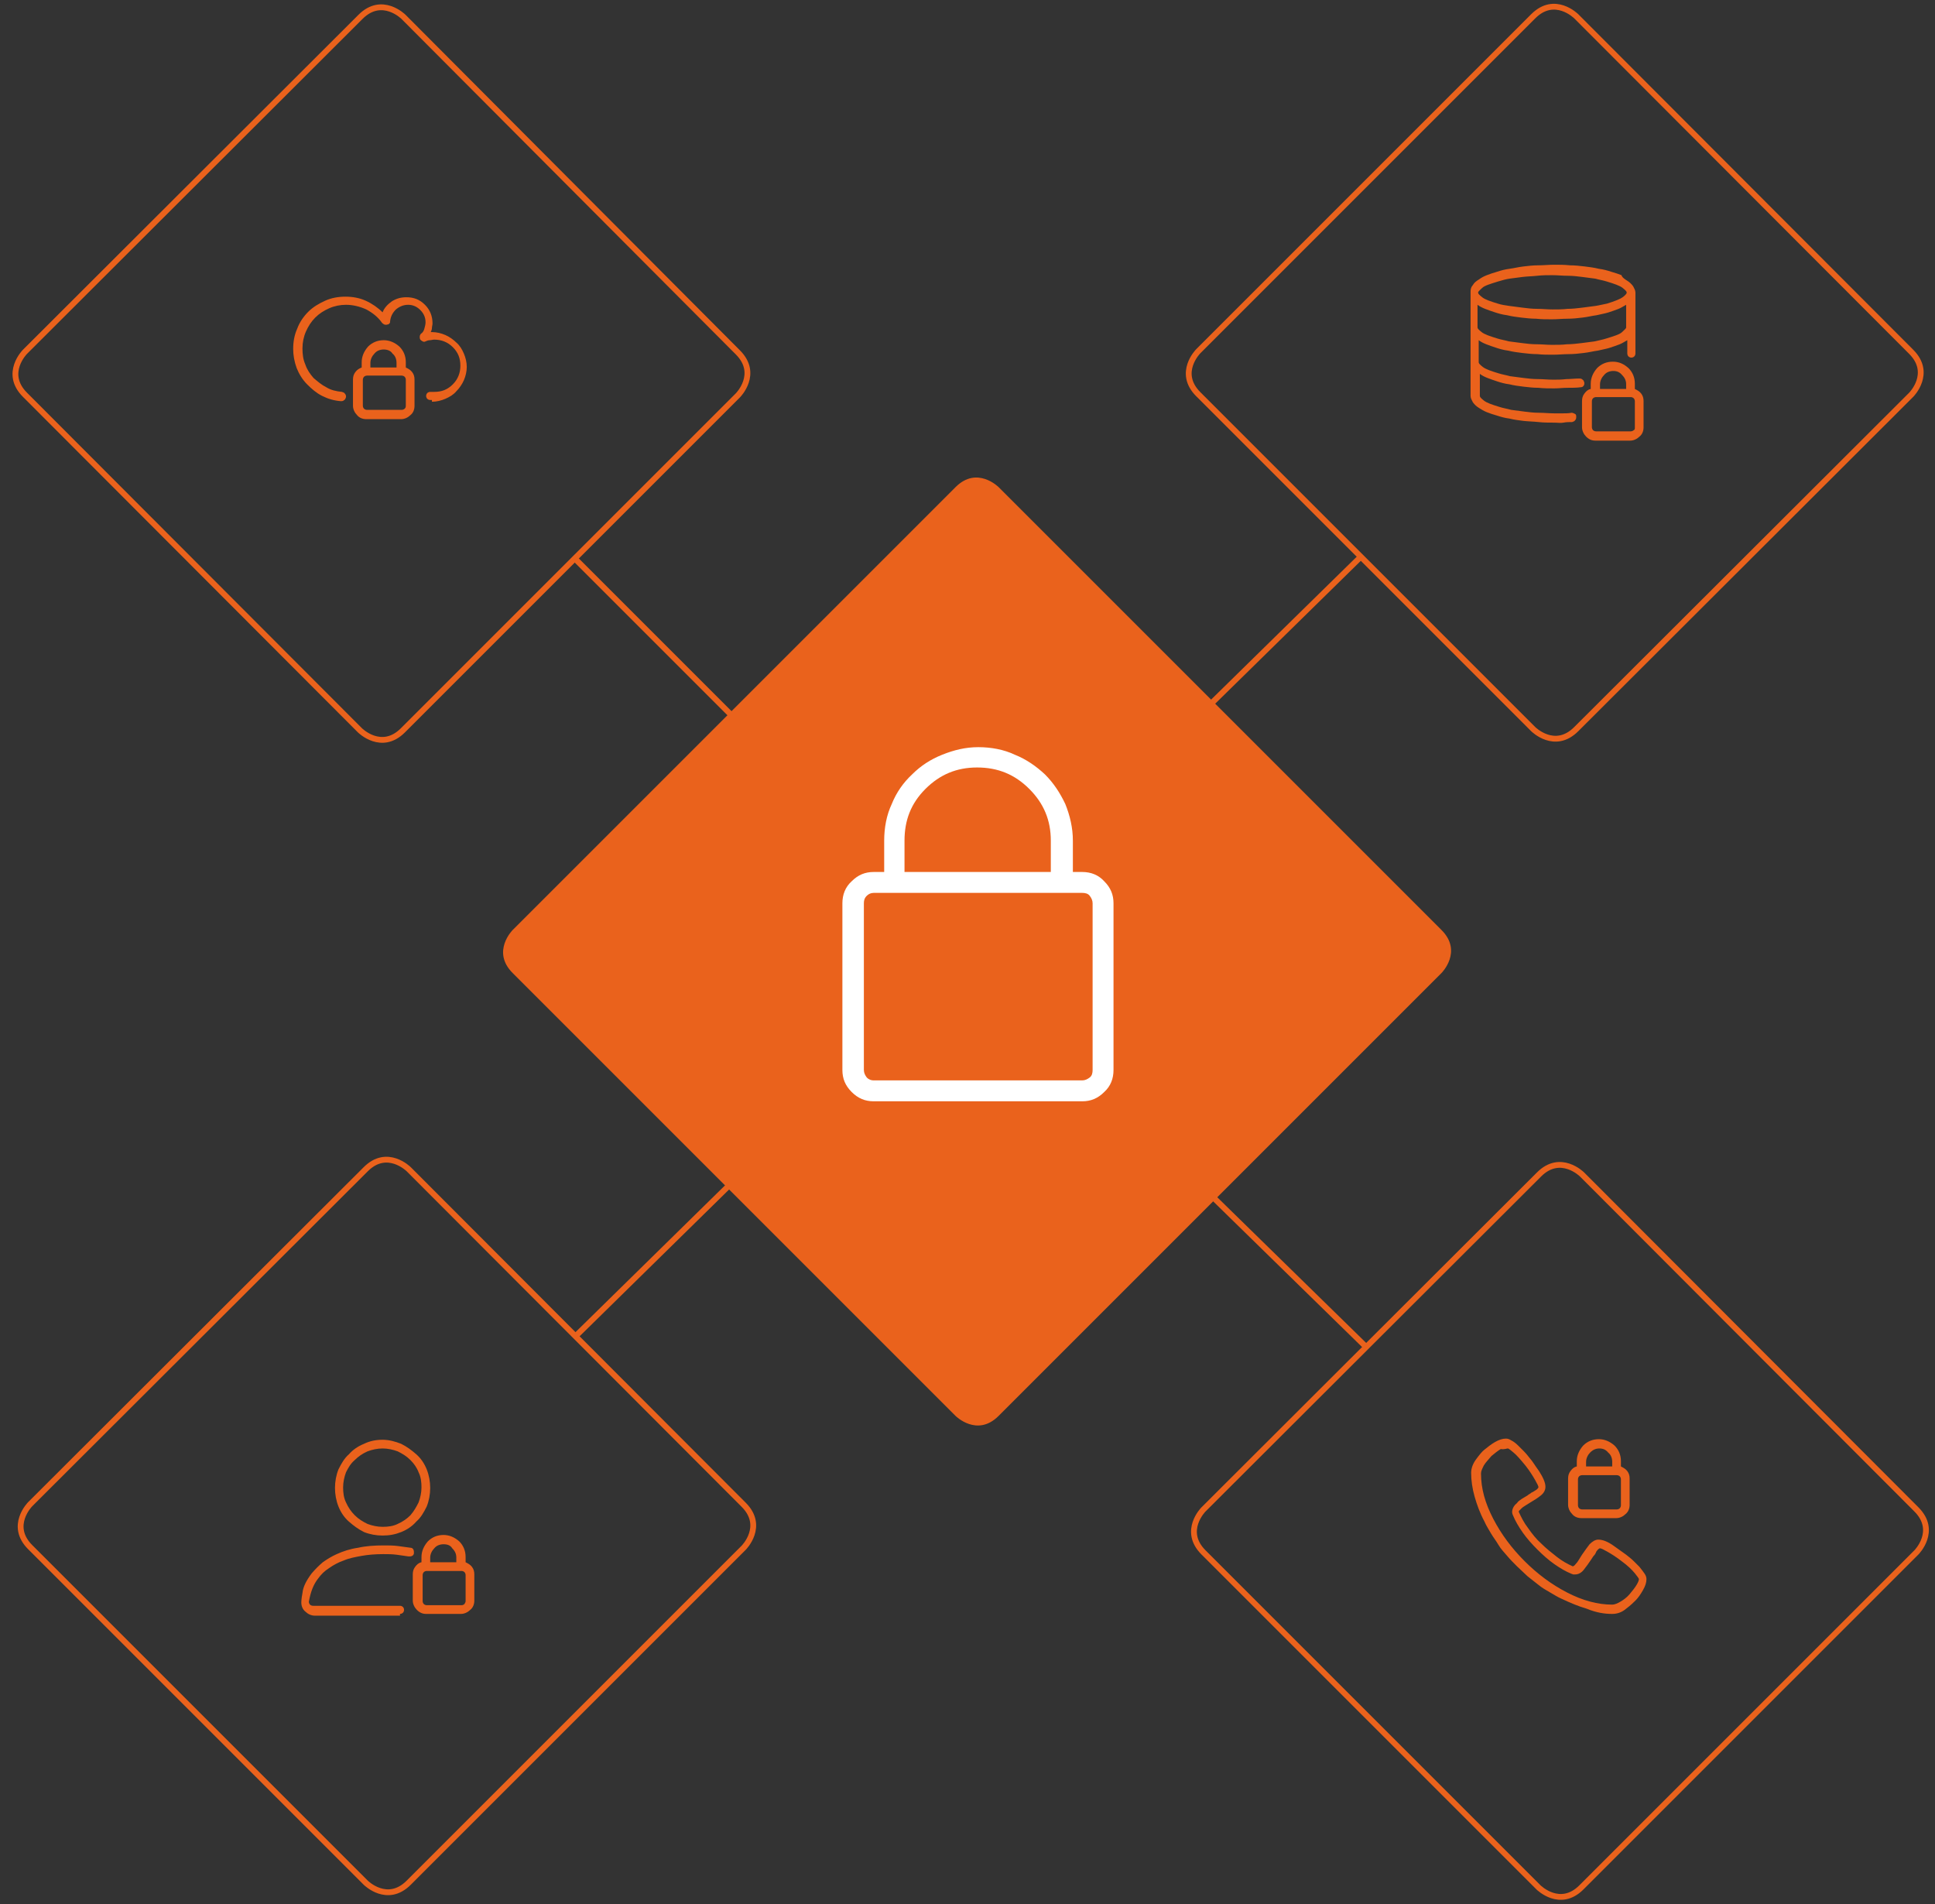
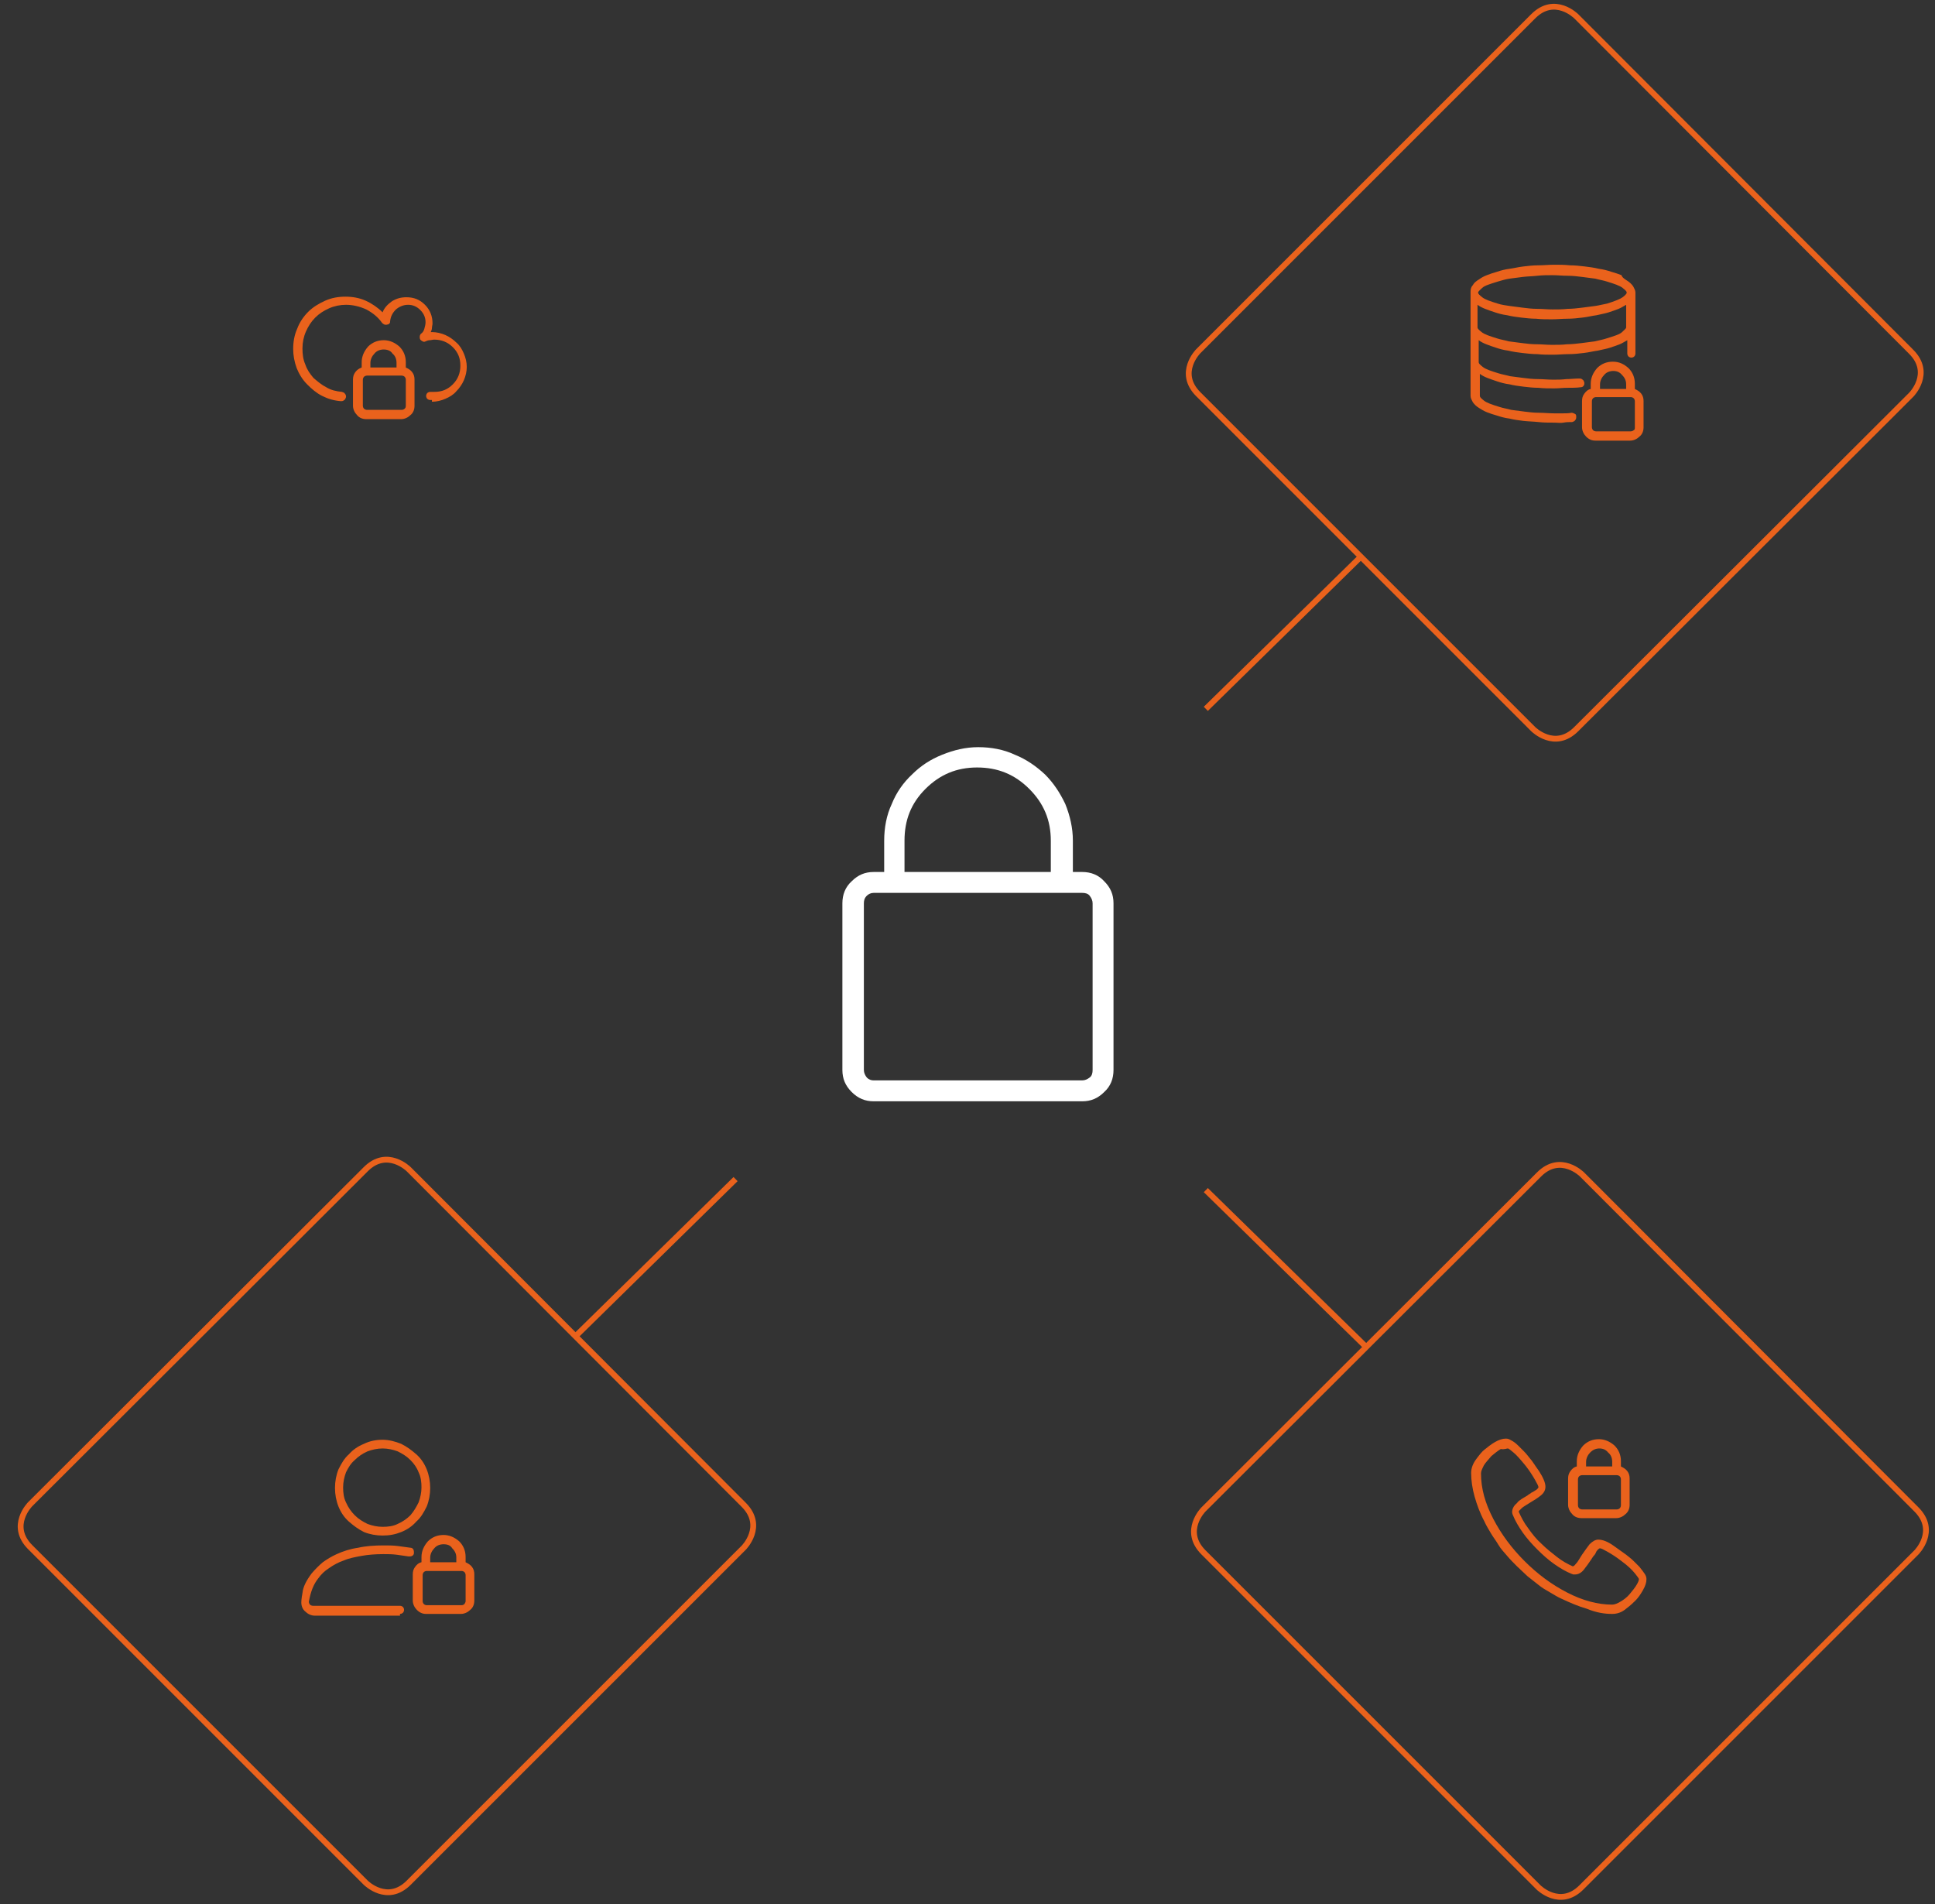
<svg xmlns="http://www.w3.org/2000/svg" version="1.1" x="0px" y="0px" viewBox="0 0 333.3 328" style="enable-background:new 0 0 333.3 328;" xml:space="preserve">
  <rect x="0" y="0" width="333.3" height="328" fill="#333333" stroke="none" />
  <style type="text/css">
	.st0{display:none;}
	.st1{display:inline;}
	.st2{fill:none;stroke:#44AF71;}
	.st3{fill:#44AF71;}
	.st4{fill:#FFFFFF;}
	.st5{fill:none;stroke:#3154A0;}
	.st6{fill:#3154A0;}
	.st7{fill:none;stroke:#EA621C;}
	.st8{fill:#EA621C;}
</style>
  <g id="Layer_1" class="st0">
    <g class="st1">
      <line class="st2" x1="98.1" y1="230.6" x2="125.5" y2="203.8" />
      <line class="st2" x1="97.5" y1="96.6" x2="125.5" y2="124.6" />
      <line class="st2" x1="206.6" y1="205.6" x2="234.1" y2="232.6" />
      <line class="st2" x1="206.6" y1="122.7" x2="233.1" y2="96.6" />
      <g>
        <path class="st3" d="M170.8,84.6c0,0-3.7-3.7-7.4,0l-76.3,76.3c0,0-3.7,3.7,0,7.4l76.3,76.3c0,0,3.7,3.7,7.4,0l76.3-76.3     c0,0,3.7-3.7,0-7.4L170.8,84.6z" />
        <path class="st2" d="M68.3,3.5c0,0-3.7-3.7-7.4,0L3.2,61.3c0,0-3.7,3.7,0,7.4l57.7,57.7c0,0,3.7,3.7,7.4,0L126,68.7     c0,0,3.7-3.7,0-7.4L68.3,3.5z" />
        <path class="st2" d="M270.4,3.4c0,0-3.7-3.7-7.4,0l-57.7,57.7c0,0-3.7,3.7,0,7.4l57.7,57.7c0,0,3.7,3.7,7.4,0l57.7-57.7     c0,0,3.7-3.7,0-7.4L270.4,3.4z" />
        <path class="st2" d="M271.3,203c0,0-3.7-3.7-7.4,0l-57.7,57.7c0,0-3.7,3.7,0,7.4l57.7,57.7c0,0,3.7,3.7,7.4,0l57.7-57.7     c0,0,3.7-3.7,0-7.4L271.3,203z" />
        <path class="st2" d="M69.3,202c0,0-3.7-3.7-7.4,0L4.1,259.7c0,0-3.7,3.7,0,7.4l57.7,57.7c0,0,3.7,3.7,7.4,0l57.7-57.7     c0,0,3.7-3.7,0-7.4L69.3,202z" />
        <path class="st4" d="M150.8,141.8c2.8,0,5.5,0.6,8,1.7c2.5,1.1,4.8,2.8,6.6,4.8c0.2,0.3,0.4,0.6,0.7,0.9c0.3,0.3,0.5,0.6,0.7,0.9     c0.2,0.4,0.5,0.6,0.9,0.7c0.4,0.1,0.8,0.1,1.2,0c0.4-0.1,0.7-0.3,1-0.6c0.3-0.3,0.4-0.7,0.4-1.1c0.1-0.8,0.2-1.5,0.5-2.2     c0.3-0.7,0.6-1.3,1.1-1.9c0.8-1,1.7-1.8,2.8-2.4c1.1-0.6,2.3-0.8,3.6-0.8c2.1,0,4,0.8,5.5,2.3c1.5,1.5,2.3,3.4,2.3,5.6     c0,1-0.2,1.9-0.6,2.9c-0.4,0.9-0.9,1.8-1.6,2.5c-0.3,0.4-0.5,0.8-0.5,1.2c-0.1,0.4,0.1,0.9,0.3,1.3c0.3,0.4,0.6,0.6,1,0.8     c0.4,0.2,0.9,0.2,1.3,0c0.7-0.3,1.3-0.4,2-0.5c0.7-0.1,1.3-0.2,2.1-0.2c3.2,0,6,1.1,8.2,3.4s3.4,5,3.4,8.2c0,3.2-1.1,6-3.4,8.2     s-5,3.4-8.2,3.4h-39.2c-2.7,0-5.2-0.5-7.6-1.5c-2.4-1-4.4-2.4-6.2-4.2c-1.8-1.8-3.2-3.9-4.2-6.2c-1-2.4-1.5-4.9-1.5-7.6     c0-2.7,0.5-5.2,1.5-7.6c1-2.4,2.4-4.4,4.2-6.2c1.8-1.8,3.9-3.2,6.2-4.2C145.5,142.4,148.1,141.8,150.8,141.8 M189.9,184.8     c2.1,0,4.1-0.4,6-1.2c1.9-0.8,3.5-1.9,5-3.3c1.4-1.4,2.5-3.1,3.4-5c0.8-1.9,1.2-3.9,1.2-6.1c0-2.1-0.4-4.2-1.2-6.1     c-0.8-1.9-1.9-3.6-3.4-5c-1.4-1.4-3.1-2.5-5-3.4c-1.9-0.8-3.9-1.3-6-1.3c-0.2,0-0.3,0-0.4,0c-0.1,0-0.2,0-0.3,0     c0.3-0.7,0.4-1.3,0.5-2c0.1-0.7,0.2-1.3,0.2-2c0-3.3-1.1-6-3.4-8.3c-2.3-2.3-5-3.4-8.2-3.4c-1.9,0-3.7,0.4-5.3,1.3     c-1.7,0.8-3,2-4.2,3.5c-0.3,0.4-0.5,0.7-0.7,1.1c-0.2,0.4-0.4,0.7-0.6,1.1c-2.2-2.2-4.7-4-7.6-5.2c-2.9-1.2-5.9-1.8-9-1.8     c-3.2,0-6.2,0.6-9.1,1.8c-2.9,1.2-5.3,2.9-7.5,5s-3.8,4.6-5,7.5c-1.2,2.9-1.8,5.9-1.8,9.1c0,3.3,0.6,6.3,1.8,9.2     c1.2,2.9,2.9,5.3,5,7.4c2.1,2.1,4.6,3.8,7.5,5c2.9,1.2,5.9,1.8,9.1,1.8H189.9z" />
-         <path class="st3" d="M74.2,60.4c1.3-0.4,2.3-0.7,2.7-1.1c0.5-0.4,0.7-0.6,0.7-0.8v-3.9c-0.4,0.2-0.8,0.5-1.3,0.7     c-0.5,0.2-1.1,0.4-1.7,0.6c-0.6,0.2-1.3,0.3-2.1,0.5c-0.8,0.1-1.5,0.3-2.4,0.4c-0.8,0.1-1.7,0.2-2.6,0.2c-0.9,0-1.8,0.1-2.7,0.1     c-0.9,0-1.8,0-2.7-0.1c-0.9,0-1.7-0.1-2.6-0.2c-0.8-0.1-1.6-0.2-2.4-0.4c-0.8-0.1-1.5-0.3-2.1-0.5c-0.6-0.2-1.2-0.4-1.7-0.6     c-0.5-0.2-0.9-0.4-1.3-0.7v3.9c0,0.2,0.2,0.4,0.7,0.8s1.4,0.7,2.7,1.1c0.6,0.2,1.3,0.3,2,0.5c0.7,0.1,1.5,0.2,2.3,0.3     c0.8,0.1,1.6,0.2,2.5,0.2c0.9,0,1.7,0.1,2.6,0.1c0.9,0,1.8,0,2.6-0.1c0.8,0,1.7-0.1,2.5-0.2c0.8-0.1,1.5-0.2,2.3-0.3     C73,60.7,73.6,60.5,74.2,60.4 M74.2,66.4c1.3-0.4,2.3-0.7,2.7-1.1c0.5-0.4,0.7-0.6,0.7-0.8v-3.8c-0.4,0.2-0.8,0.5-1.3,0.7     c-0.5,0.2-1.1,0.4-1.7,0.6c-0.6,0.2-1.3,0.3-2.1,0.5c-0.8,0.1-1.5,0.3-2.4,0.4c-0.8,0.1-1.7,0.2-2.6,0.2c-0.9,0-1.8,0.1-2.7,0.1     c-0.9,0-1.8,0-2.7-0.1c-0.9,0-1.7-0.1-2.6-0.2c-0.8-0.1-1.6-0.2-2.4-0.4c-0.8-0.1-1.5-0.3-2.1-0.5c-0.6-0.2-1.2-0.4-1.7-0.6     c-0.5-0.2-0.9-0.4-1.3-0.7v3.8c0,0.2,0.2,0.4,0.7,0.8s1.4,0.7,2.7,1.1c0.6,0.2,1.3,0.3,2,0.5c0.7,0.1,1.5,0.2,2.3,0.3     c0.8,0.1,1.6,0.2,2.5,0.2c0.9,0,1.7,0.1,2.6,0.1c0.9,0,1.8,0,2.6-0.1c0.8,0,1.7-0.1,2.5-0.2c0.8-0.1,1.5-0.2,2.3-0.3     C73,66.7,73.6,66.6,74.2,66.4 M74.2,72.4c1.3-0.4,2.3-0.7,2.7-1.1c0.5-0.4,0.7-0.6,0.7-0.8v-3.8c-0.4,0.2-0.8,0.5-1.3,0.7     c-0.5,0.2-1.1,0.4-1.7,0.6c-0.6,0.2-1.3,0.3-2.1,0.5c-0.8,0.1-1.5,0.3-2.4,0.4c-0.8,0.1-1.7,0.2-2.6,0.2c-0.9,0-1.8,0.1-2.7,0.1     c-0.9,0-1.8,0-2.7-0.1c-0.9,0-1.7-0.1-2.6-0.2c-0.8-0.1-1.6-0.2-2.4-0.4c-0.8-0.1-1.5-0.3-2.1-0.5c-0.6-0.2-1.2-0.4-1.7-0.6     c-0.5-0.2-0.9-0.4-1.3-0.7v3.8c0,0.2,0.2,0.4,0.7,0.8s1.4,0.7,2.7,1.1c0.6,0.2,1.3,0.3,2,0.5c0.7,0.1,1.5,0.2,2.3,0.3     c0.8,0.1,1.6,0.2,2.5,0.2c0.9,0,1.7,0.1,2.6,0.1c0.9,0,1.8,0,2.6-0.1c0.8,0,1.7-0.1,2.5-0.2c0.8-0.1,1.5-0.2,2.3-0.3     C73,72.7,73.6,72.6,74.2,72.4 M55.5,50.5c-1.3,0.4-2.3,0.7-2.7,1.1s-0.7,0.6-0.7,0.8s0.2,0.4,0.7,0.8s1.4,0.7,2.7,1.1     c0.6,0.2,1.3,0.3,2,0.4c0.7,0.1,1.5,0.2,2.3,0.3c0.8,0.1,1.6,0.2,2.5,0.2c0.9,0,1.7,0.1,2.6,0.1c0.9,0,1.8,0,2.6-0.1     c0.8,0,1.7-0.1,2.5-0.2c0.8-0.1,1.5-0.2,2.3-0.3c0.7-0.1,1.4-0.3,2-0.4c1.3-0.4,2.3-0.8,2.7-1.1c0.5-0.4,0.7-0.6,0.7-0.8     S77.4,52,77,51.6c-0.5-0.4-1.4-0.7-2.7-1.1c-0.6-0.2-1.3-0.3-2-0.5s-1.5-0.2-2.3-0.3c-0.8-0.1-1.6-0.2-2.5-0.2     c-0.8,0-1.7-0.1-2.6-0.1c-0.9,0-1.7,0-2.6,0.1c-0.8,0-1.7,0.1-2.5,0.2c-0.8,0.1-1.5,0.2-2.3,0.3C56.8,50.2,56.2,50.4,55.5,50.5      M77.7,50.4c0.5,0.3,0.8,0.6,1.1,1c0.2,0.4,0.4,0.7,0.4,1.1v18c0,0.4-0.1,0.8-0.4,1.1c-0.2,0.4-0.6,0.7-1.1,1     c-0.4,0.3-0.8,0.5-1.3,0.7c-0.5,0.2-1.1,0.4-1.8,0.6c-0.6,0.2-1.3,0.4-2.1,0.5c-0.8,0.1-1.5,0.3-2.4,0.4     c-0.8,0.1-1.7,0.2-2.6,0.2c-0.9,0-1.8,0.1-2.7,0.1c-0.9,0-1.8,0-2.7-0.1c-0.9,0-1.7-0.1-2.6-0.2c-0.8-0.1-1.6-0.2-2.4-0.4     c-0.8-0.1-1.5-0.3-2.1-0.5c-0.7-0.2-1.3-0.4-1.8-0.6c-0.5-0.2-1-0.4-1.3-0.7c-0.5-0.3-0.8-0.6-1.1-1c-0.2-0.4-0.4-0.7-0.4-1.1     v-18c0-0.4,0.1-0.8,0.4-1.1c0.2-0.4,0.6-0.7,1.1-1c0.4-0.3,0.8-0.5,1.3-0.7c0.5-0.2,1.1-0.4,1.8-0.6c0.6-0.2,1.3-0.4,2.1-0.5     c0.8-0.1,1.5-0.3,2.4-0.4c0.8-0.1,1.7-0.2,2.6-0.2c0.9,0,1.8-0.1,2.7-0.1c0.9,0,1.8,0,2.7,0.1c0.9,0,1.7,0.1,2.6,0.2     c0.8,0.1,1.6,0.2,2.4,0.4c0.8,0.1,1.5,0.3,2.1,0.5c0.7,0.2,1.3,0.4,1.8,0.6C76.9,49.9,77.4,50.1,77.7,50.4" />
        <path class="st3" d="M65.5,263.7c0.1,0,0.2,0,0.2,0c0.1,0,0.1,0,0.2-0.1l8.2-5.2c0.2-0.1,0.3-0.3,0.3-0.5c0-0.2,0-0.4-0.1-0.6     c-0.1-0.2-0.2-0.3-0.5-0.3c-0.2,0-0.4,0-0.6,0.1l-7.9,5l-6.4-3.5c-0.2-0.1-0.4-0.1-0.6-0.1c-0.2,0-0.4,0.2-0.5,0.4     c-0.1,0.2-0.1,0.4-0.1,0.6c0.1,0.2,0.2,0.4,0.4,0.5l6.8,3.8c0,0,0.1,0,0.2,0.1C65.4,263.7,65.5,263.7,65.5,263.7 M65.5,277.9     c1,0,2-0.1,2.9-0.3c1-0.2,1.9-0.5,2.8-0.9c0.9-0.4,1.8-0.8,2.6-1.4c0.8-0.5,1.6-1.2,2.3-1.9c0.7-0.7,1.3-1.5,1.9-2.3     c0.5-0.8,1-1.7,1.4-2.6c0.4-0.9,0.7-1.8,0.8-2.8c0.2-1,0.3-1.9,0.3-2.9s-0.1-2-0.3-2.9c-0.2-1-0.5-1.9-0.8-2.8     c-0.4-0.9-0.8-1.8-1.4-2.6c-0.5-0.8-1.2-1.6-1.9-2.3c-0.7-0.7-1.5-1.3-2.3-1.9c-0.8-0.5-1.7-1-2.6-1.4s-1.8-0.7-2.8-0.9     c-1-0.2-1.9-0.3-2.9-0.3c-1.1,0-2.1,0.1-3.1,0.3c-1,0.2-2,0.5-2.9,1c-0.9,0.4-1.8,0.9-2.7,1.5c-0.8,0.6-1.6,1.3-2.3,2l0.5-2.4     c0-0.2,0-0.4-0.1-0.6c-0.1-0.2-0.3-0.3-0.5-0.3c-0.2,0-0.4,0-0.6,0.1c-0.2,0.1-0.3,0.3-0.3,0.5l-1.3,5.9c0,0.2,0,0.3,0.1,0.5     c0.1,0.2,0.2,0.3,0.4,0.3c0.2,0.1,0.4,0.1,0.5,0c0.2-0.1,0.3-0.2,0.4-0.3c0.6-1.1,1.3-2.1,2.2-3s1.8-1.6,2.8-2.2     c1-0.6,2.1-1.1,3.3-1.4c1.2-0.3,2.4-0.5,3.6-0.5c1.9,0,3.6,0.4,5.2,1.1c1.6,0.7,3.1,1.7,4.3,2.9c1.2,1.2,2.2,2.7,2.9,4.3     c0.7,1.6,1.1,3.4,1.1,5.2c0,1.9-0.4,3.6-1.1,5.2c-0.7,1.6-1.7,3.1-2.9,4.3c-1.2,1.2-2.7,2.2-4.3,2.9c-1.6,0.7-3.4,1.1-5.2,1.1     c-1.2,0-2.5-0.2-3.6-0.5c-1.2-0.3-2.3-0.8-3.3-1.4c-1-0.6-2-1.4-2.8-2.2c-0.8-0.9-1.6-1.9-2.2-3c-0.1-0.2-0.2-0.3-0.4-0.4     c-0.2-0.1-0.4,0-0.6,0.1c-0.2,0.1-0.3,0.2-0.4,0.4c-0.1,0.2,0,0.4,0.1,0.6c0.7,1.2,1.5,2.3,2.4,3.3c0.9,1,2,1.8,3.1,2.5     c1.1,0.7,2.4,1.2,3.7,1.6C62.8,277.8,64.1,277.9,65.5,277.9" />
        <path class="st3" d="M278.1,46.8c0.1,0.1,0.2,0.2,0.2,0.4c0,0.1,0,0.3,0,0.4l-1.5,4.5c-0.1,0.2-0.2,0.3-0.3,0.4     c-0.1,0.1-0.3,0.1-0.4,0.1h-0.1c0,0-0.1,0-0.1,0c-0.2-0.1-0.3-0.2-0.4-0.4c-0.1-0.2-0.1-0.4,0-0.6l0.5-1.5l-6.4,6.4     c-0.4,0.4-1,0.7-1.6,0.7s-1.2-0.1-1.7-0.5l-3.6-2.7c-0.2-0.1-0.4-0.2-0.7-0.2c-0.3,0-0.5,0.1-0.7,0.2l-7.1,5.8     c-0.1,0.1-0.2,0.1-0.2,0.1c-0.1,0-0.2,0-0.2,0c-0.1,0-0.2,0-0.3-0.1c-0.1,0-0.2-0.1-0.3-0.2c-0.1-0.2-0.2-0.3-0.2-0.5     c0-0.2,0.1-0.4,0.3-0.5l7.1-5.8c0.4-0.4,1-0.6,1.6-0.6c0.6,0,1.2,0.1,1.7,0.5l3.6,2.7c0.2,0.1,0.4,0.2,0.6,0.2     c0.3,0,0.5-0.1,0.6-0.3l6.4-6.4l-1.5,0.5c-0.2,0.1-0.4,0.1-0.6,0c-0.2-0.1-0.3-0.2-0.4-0.4c-0.1-0.2,0-0.4,0-0.6     c0.1-0.2,0.2-0.3,0.4-0.4l4.5-1.5c0.1-0.1,0.3-0.1,0.4,0C277.8,46.7,278,46.7,278.1,46.8 M275.3,55.6h3v18h-3V55.6z M279,75.1     c0.2,0,0.4-0.1,0.5-0.2c0.1-0.1,0.2-0.3,0.2-0.5V54.9c0-0.2-0.1-0.4-0.2-0.5c-0.1-0.1-0.3-0.2-0.5-0.2h-4.5     c-0.2,0-0.4,0.1-0.5,0.2c-0.1,0.1-0.2,0.3-0.2,0.5v19.5c0,0.2,0.1,0.4,0.2,0.5c0.1,0.1,0.3,0.2,0.5,0.2H279z M267.8,61.6h3v12h-3     V61.6z M271.5,75.1c0.2,0,0.4-0.1,0.5-0.2c0.1-0.1,0.2-0.3,0.2-0.5V60.9c0-0.2-0.1-0.4-0.2-0.5c-0.1-0.1-0.3-0.2-0.5-0.2H267     c-0.2,0-0.4,0.1-0.5,0.2c-0.1,0.1-0.2,0.3-0.2,0.5v13.5c0,0.2,0.1,0.4,0.2,0.5c0.1,0.1,0.3,0.2,0.5,0.2H271.5z M260.3,60.1h3     v13.5h-3V60.1z M264,75.1c0.2,0,0.4-0.1,0.5-0.2c0.1-0.1,0.2-0.3,0.2-0.5v-15c0-0.2-0.1-0.4-0.2-0.5c-0.1-0.1-0.3-0.2-0.5-0.2     h-4.5c-0.2,0-0.4,0.1-0.5,0.2c-0.1,0.1-0.2,0.3-0.2,0.5v15c0,0.2,0.1,0.4,0.2,0.5c0.1,0.1,0.3,0.2,0.5,0.2H264z M252.8,64.6h3v9     h-3V64.6z M256.5,75.1c0.2,0,0.4-0.1,0.5-0.2c0.1-0.1,0.2-0.3,0.2-0.5V63.9c0-0.2-0.1-0.4-0.2-0.5c-0.1-0.1-0.3-0.2-0.5-0.2H252     c-0.2,0-0.4,0.1-0.5,0.2c-0.1,0.1-0.2,0.3-0.2,0.5v10.5c0,0.2,0.1,0.4,0.2,0.5c0.1,0.1,0.3,0.2,0.5,0.2H256.5z" />
        <path class="st3" d="M277.8,266.9c0.9-0.6,1.6-1.2,2.3-1.8c0.6-0.6,1.1-1,1.5-1.4c-0.3-0.3-0.8-0.8-1.5-1.4     c-0.6-0.6-1.4-1.2-2.3-1.8c-0.4-0.3-0.8-0.6-1.3-0.9c-0.5-0.3-1-0.6-1.5-0.8c0.3,0.5,0.4,1.1,0.6,1.6c0.1,0.6,0.2,1.2,0.2,1.8     c0,1-0.2,2-0.6,2.9c-0.4,0.9-0.9,1.7-1.6,2.4c-0.7,0.7-1.5,1.2-2.4,1.6c-0.9,0.4-1.9,0.6-2.9,0.6s-2-0.2-2.9-0.6     c-0.9-0.4-1.7-0.9-2.4-1.6c-0.7-0.7-1.2-1.5-1.6-2.4c-0.4-0.9-0.6-1.9-0.6-2.9c0-0.6,0.1-1.2,0.2-1.8c0.1-0.6,0.3-1.1,0.6-1.6     c-0.5,0.3-1,0.6-1.5,0.8c-0.5,0.3-0.9,0.6-1.3,0.9c-0.9,0.6-1.6,1.2-2.3,1.8c-0.6,0.6-1.1,1-1.5,1.4c0.3,0.3,0.8,0.8,1.5,1.4     c0.6,0.6,1.4,1.2,2.3,1.8c0.6,0.4,1.2,0.8,1.9,1.2c0.7,0.4,1.5,0.8,2.3,1.2c0.8,0.4,1.7,0.6,2.5,0.9c0.9,0.2,1.8,0.3,2.7,0.3     s1.8-0.1,2.7-0.3s1.7-0.5,2.5-0.9c0.8-0.4,1.6-0.7,2.3-1.2C276.5,267.7,277.2,267.3,277.8,266.9 M272.2,257.6     c-0.6-0.2-1.3-0.4-1.9-0.5c-0.6-0.1-1.3-0.2-2-0.2s-1.3,0.1-2,0.2c-0.6,0.1-1.3,0.3-1.9,0.5c-0.7,0.6-1.2,1.2-1.6,2.1     c-0.4,0.8-0.6,1.7-0.6,2.5c0,0.8,0.2,1.6,0.5,2.3c0.3,0.7,0.7,1.4,1.3,1.9c0.5,0.5,1.2,1,1.9,1.3c0.7,0.3,1.5,0.5,2.3,0.5     s1.6-0.2,2.3-0.5c0.7-0.3,1.4-0.7,1.9-1.3c0.5-0.5,1-1.2,1.3-1.9c0.3-0.7,0.5-1.5,0.5-2.3c0-0.9-0.2-1.7-0.6-2.5     C273.4,258.9,272.8,258.2,272.2,257.6 M283.1,263.2c0.1,0.1,0.2,0.3,0.2,0.5c0,0.2-0.1,0.4-0.2,0.5c0,0-0.4,0.5-1.2,1.2     c-0.8,0.8-1.9,1.7-3.2,2.6c-0.8,0.5-1.6,1-2.4,1.5c-0.8,0.5-1.6,0.8-2.3,1.1c-1,0.4-1.9,0.7-2.9,0.9c-1,0.2-1.9,0.3-2.8,0.3     c-0.9,0-1.8-0.1-2.8-0.3c-1-0.2-1.9-0.5-2.9-0.9c-0.8-0.3-1.5-0.7-2.3-1.1c-0.8-0.4-1.6-0.9-2.4-1.5c-1.3-1-2.4-1.8-3.2-2.6     c-0.8-0.8-1.2-1.2-1.2-1.2c-0.1-0.1-0.2-0.3-0.2-0.5c0-0.2,0.1-0.4,0.2-0.5c0,0,0.4-0.5,1.2-1.2c0.8-0.8,1.9-1.7,3.2-2.6     c0.8-0.6,1.6-1.1,2.4-1.5c0.8-0.4,1.6-0.8,2.3-1.2c1-0.4,1.9-0.7,2.9-0.9c1-0.2,1.9-0.3,2.8-0.3c0.9,0,1.8,0.1,2.8,0.3     c1,0.2,1.9,0.5,2.9,0.9c0.8,0.3,1.5,0.7,2.3,1.2c0.8,0.4,1.6,0.9,2.4,1.5c1.3,1,2.4,1.8,3.2,2.6     C282.7,262.7,283.1,263.2,283.1,263.2" />
      </g>
    </g>
  </g>
  <g id="Layer_2" class="st0">
    <g class="st1">
      <line class="st5" x1="98.1" y1="230.6" x2="125.5" y2="203.8" />
      <line class="st5" x1="97.5" y1="96.6" x2="125.5" y2="124.6" />
      <line class="st5" x1="206.6" y1="205.6" x2="234.1" y2="232.6" />
      <line class="st5" x1="206.6" y1="122.7" x2="233.1" y2="96.6" />
      <g>
-         <path class="st6" d="M170.8,84.6c0,0-3.7-3.7-7.4,0l-76.3,76.3c0,0-3.7,3.7,0,7.4l76.3,76.3c0,0,3.7,3.7,7.4,0l76.3-76.3     c0,0,3.7-3.7,0-7.4L170.8,84.6z" />
-         <path class="st5" d="M68.3,3.5c0,0-3.7-3.7-7.4,0L3.2,61.3c0,0-3.7,3.7,0,7.4l57.7,57.7c0,0,3.7,3.7,7.4,0L126,68.7     c0,0,3.7-3.7,0-7.4L68.3,3.5z" />
+         <path class="st5" d="M68.3,3.5c0,0-3.7-3.7-7.4,0L3.2,61.3c0,0-3.7,3.7,0,7.4l57.7,57.7c0,0,3.7,3.7,7.4,0L126,68.7     c0,0,3.7-3.7,0-7.4L68.3,3.5" />
        <path class="st5" d="M270.4,3.4c0,0-3.7-3.7-7.4,0l-57.7,57.7c0,0-3.7,3.7,0,7.4l57.7,57.7c0,0,3.7,3.7,7.4,0l57.7-57.7     c0,0,3.7-3.7,0-7.4L270.4,3.4z" />
        <path class="st5" d="M271.3,203c0,0-3.7-3.7-7.4,0l-57.7,57.7c0,0-3.7,3.7,0,7.4l57.7,57.7c0,0,3.7,3.7,7.4,0l57.7-57.7     c0,0,3.7-3.7,0-7.4L271.3,203z" />
        <path class="st5" d="M69.3,202c0,0-3.7-3.7-7.4,0L4.1,259.7c0,0-3.7,3.7,0,7.4l57.7,57.7c0,0,3.7,3.7,7.4,0l57.7-57.7     c0,0,3.7-3.7,0-7.4L69.3,202z" />
        <path class="st4" d="M191.5,172.5H180v11.5h11.5V172.5z M153.1,172.5h-11.5v11.5h11.5V172.5z M160.8,145.7h11.5v-11.5h-11.5     V145.7z M201.1,157.2c0.5,0,1,0.2,1.4,0.6c0.4,0.4,0.6,0.8,0.6,1.4c0,0.5-0.2,0.9-0.6,1.3c-0.4,0.4-0.8,0.6-1.4,0.6h-13.4v7.7     h5.8c0.5,0,0.9,0.2,1.3,0.6c0.4,0.4,0.6,0.8,0.6,1.3V186c0,0.6-0.2,1-0.6,1.4c-0.4,0.4-0.8,0.6-1.3,0.6h-15.4     c-0.6,0-1-0.2-1.4-0.6c-0.4-0.4-0.6-0.8-0.6-1.4v-15.4c0-0.5,0.2-0.9,0.6-1.3c0.4-0.4,0.8-0.6,1.4-0.6h5.8V161h-34.6v7.7h5.8     c0.5,0,0.9,0.2,1.3,0.6c0.4,0.4,0.6,0.8,0.6,1.3V186c0,0.6-0.2,1-0.6,1.4c-0.4,0.4-0.8,0.6-1.3,0.6h-15.4c-0.6,0-1-0.2-1.4-0.6     c-0.4-0.4-0.6-0.8-0.6-1.4v-15.4c0-0.5,0.2-0.9,0.6-1.3c0.4-0.4,0.8-0.6,1.4-0.6h5.8V161h-13.4c-0.6,0-1-0.2-1.4-0.6     c-0.4-0.4-0.6-0.8-0.6-1.3c0-0.5,0.2-1,0.6-1.4s0.8-0.6,1.4-0.6h32.6v-7.6h-5.8c-0.6,0-1-0.2-1.4-0.6c-0.4-0.4-0.6-0.8-0.6-1.4     v-15.4c0-0.5,0.2-0.9,0.6-1.3c0.4-0.4,0.8-0.6,1.4-0.6h15.4c0.5,0,0.9,0.2,1.3,0.6c0.4,0.4,0.6,0.8,0.6,1.3v15.4     c0,0.6-0.2,1-0.6,1.4c-0.4,0.4-0.8,0.6-1.3,0.6h-5.8v7.6H201.1z" />
        <path class="st6" d="M78.3,52.7c0.1,0.2,0.2,0.3,0.2,0.5c0,0.2-0.1,0.4-0.2,0.5L72.1,60h2.7c0.2,0,0.4,0.1,0.5,0.2     c0.1,0.1,0.2,0.3,0.2,0.5c0,0.2-0.1,0.4-0.2,0.5c-0.1,0.1-0.3,0.2-0.5,0.2h-4.5c-0.2,0-0.4-0.1-0.5-0.2c-0.1-0.1-0.2-0.3-0.2-0.5     v-4.5c0-0.2,0.1-0.4,0.2-0.5c0.1-0.1,0.3-0.2,0.5-0.2c0.2,0,0.4,0.1,0.5,0.2c0.1,0.1,0.2,0.3,0.2,0.5v2.7l6.2-6.2     c0.2-0.1,0.3-0.2,0.5-0.2S78.2,52.5,78.3,52.7 M73.3,48c0.2,0,0.4,0.1,0.5,0.2c0.1,0.1,0.2,0.3,0.2,0.5v4.5     c0,0.2-0.1,0.4-0.2,0.5c-0.1,0.1-0.3,0.2-0.5,0.2c-0.2,0-0.4-0.1-0.5-0.2c-0.1-0.1-0.2-0.3-0.2-0.5v-2.7l-6.2,6.2     c-0.1,0.1-0.2,0.1-0.2,0.2c-0.1,0-0.2,0-0.3,0c-0.1,0-0.2,0-0.3,0c-0.1,0-0.2-0.1-0.2-0.2c-0.2-0.2-0.2-0.3-0.2-0.5     c0-0.2,0.1-0.4,0.2-0.5l6.2-6.2h-2.7c-0.2,0-0.4-0.1-0.5-0.2c-0.1-0.1-0.2-0.3-0.2-0.5c0-0.2,0.1-0.4,0.2-0.5     c0.1-0.1,0.3-0.2,0.5-0.2H73.3z M54.5,49.4c0.2,0,0.5,0.3,1,0.7c0.5,0.4,1.2,1.2,2.1,2.3c0.7,0.9,1.2,1.7,1.6,2.4     c0.4,0.7,0.6,1.1,0.6,1.3c-0.1,0.2-0.3,0.4-0.5,0.5c-0.2,0.1-0.4,0.3-0.7,0.4c-0.2,0.2-0.5,0.3-0.7,0.5c-0.3,0.2-0.7,0.4-1,0.6     c-0.3,0.2-0.6,0.4-0.8,0.7c-0.5,0.4-0.7,0.8-0.8,1.2c-0.1,0.4,0,0.7,0.1,0.9c0.4,1,1,2,1.7,3c0.7,1,1.6,2,2.5,2.9     c0.9,0.9,1.9,1.8,2.9,2.5s2,1.3,3,1.7c0.1,0,0.2,0.1,0.3,0.1c0.1,0,0.2,0,0.3,0c0.6,0,1.1-0.3,1.5-0.8c0.4-0.5,0.9-1.2,1.3-1.8     c0.2-0.3,0.3-0.5,0.5-0.7c0.2-0.2,0.3-0.5,0.4-0.7c0.2-0.2,0.3-0.4,0.4-0.4c0.1-0.1,0.1-0.1,0.2-0.1c0.2,0,0.6,0.2,1.3,0.6     c0.7,0.4,1.5,0.9,2.4,1.6c1.1,0.8,1.8,1.5,2.3,2.1c0.4,0.5,0.7,0.9,0.7,1c0,0.2-0.1,0.5-0.4,1c-0.3,0.5-0.7,1-1.2,1.6     c-0.5,0.6-1,1-1.6,1.3c-0.5,0.3-1,0.5-1.4,0.5c-2.5,0-5.1-0.7-7.8-2.1c-2.7-1.4-5.1-3.2-7.3-5.4c-2.2-2.2-4-4.6-5.4-7.3     C50.7,59.1,50,56.5,50,54c0-0.4,0.2-0.8,0.5-1.4c0.3-0.5,0.8-1,1.3-1.6c0.6-0.5,1.1-0.9,1.6-1.2C54,49.6,54.3,49.5,54.5,49.4      M72.5,78c0.9,0,1.7-0.3,2.4-0.9c0.8-0.6,1.3-1.1,1.6-1.4c0.5-0.5,0.9-1.1,1.3-1.8c0.4-0.7,0.6-1.3,0.6-1.9     c0-0.3-0.1-0.6-0.3-0.9c-0.2-0.3-0.5-0.7-0.9-1.2c-0.3-0.3-0.6-0.6-1-1c-0.4-0.4-0.8-0.7-1.3-1.1c-0.3-0.2-1-0.7-2.1-1.5     c-1.1-0.8-2-1.1-2.7-1.1c-0.5,0-1,0.3-1.4,0.8c-0.4,0.5-0.8,1.1-1.3,1.8c-0.2,0.3-0.3,0.5-0.5,0.8c-0.2,0.3-0.3,0.5-0.5,0.7     c-0.2,0.2-0.3,0.4-0.4,0.4c-0.1,0.1-0.1,0.1-0.2,0.1c-0.9-0.4-1.8-0.9-2.7-1.6c-0.9-0.7-1.9-1.4-2.7-2.3     c-0.9-0.8-1.6-1.7-2.3-2.7c-0.7-0.9-1.2-1.9-1.6-2.8c0,0,0-0.1,0.1-0.2c0.1-0.1,0.2-0.2,0.4-0.4c0.2-0.2,0.4-0.3,0.7-0.5     c0.3-0.2,0.5-0.3,0.8-0.5c0.7-0.4,1.3-0.8,1.8-1.2s0.8-0.9,0.8-1.5c0-0.7-0.4-1.6-1.1-2.7c-0.8-1.1-1.2-1.8-1.5-2.1     c-0.4-0.5-0.7-0.9-1.1-1.3c-0.4-0.4-0.7-0.7-1-1c-0.4-0.4-0.8-0.7-1.2-0.9C55.1,48,54.8,48,54.5,48c-0.6,0-1.2,0.2-1.9,0.6     c-0.7,0.4-1.3,0.9-1.8,1.3c-0.4,0.3-0.8,0.8-1.4,1.6c-0.6,0.8-0.9,1.6-0.9,2.4c0,1.3,0.2,2.7,0.6,4.1c0.4,1.4,0.9,2.8,1.7,4.3     c0.3,0.7,0.7,1.3,1.1,2c0.4,0.7,0.9,1.3,1.3,2s1,1.3,1.5,1.9s1.1,1.2,1.7,1.8c0.6,0.6,1.2,1.1,1.8,1.7c0.6,0.5,1.3,1,1.9,1.5     c0.6,0.5,1.3,0.9,2,1.3c0.7,0.4,1.3,0.8,2,1.1c1.5,0.7,2.9,1.3,4.3,1.7C69.8,77.8,71.2,78,72.5,78" />
        <path class="st6" d="M73,276.5c0.1,0,0.2,0,0.3-0.1c0.1,0,0.2-0.1,0.3-0.2l7.5-7.5c0.1-0.1,0.2-0.3,0.2-0.5     c0-0.2-0.1-0.4-0.2-0.5c-0.2-0.2-0.3-0.2-0.5-0.2c-0.2,0-0.4,0.1-0.5,0.2l-7,7l-2.5-2.5c-0.1-0.1-0.3-0.2-0.5-0.2     c-0.2,0-0.4,0.1-0.5,0.2c-0.2,0.2-0.2,0.3-0.2,0.5s0.1,0.4,0.2,0.5l3,3c0.1,0.1,0.2,0.1,0.2,0.2C72.8,276.5,72.9,276.5,73,276.5      M74.8,259.7c1.3-0.4,2.3-0.7,2.7-1.1c0.5-0.4,0.7-0.6,0.7-0.8v-3.9c-0.4,0.2-0.8,0.5-1.3,0.7c-0.5,0.2-1.1,0.4-1.7,0.6     c-0.6,0.2-1.3,0.3-2.1,0.5c-0.8,0.1-1.5,0.3-2.4,0.4c-0.8,0.1-1.7,0.2-2.6,0.2c-0.9,0-1.8,0.1-2.7,0.1c-0.9,0-1.8,0-2.7-0.1     c-0.9,0-1.7-0.1-2.6-0.2c-0.8-0.1-1.6-0.2-2.4-0.4c-0.8-0.1-1.5-0.3-2.1-0.5c-0.6-0.2-1.2-0.4-1.7-0.6c-0.5-0.2-0.9-0.4-1.3-0.7     v3.9c0,0.2,0.2,0.4,0.7,0.8s1.4,0.7,2.7,1.1c0.6,0.2,1.3,0.3,2,0.5c0.7,0.1,1.5,0.2,2.3,0.3c0.8,0.1,1.6,0.2,2.5,0.2     c0.9,0,1.7,0.1,2.6,0.1c0.9,0,1.8,0,2.6-0.1c0.8,0,1.7-0.1,2.5-0.2c0.8-0.1,1.5-0.2,2.3-0.3C73.6,260,74.2,259.8,74.8,259.7      M74.8,265.7c1.3-0.4,2.3-0.7,2.7-1.1c0.5-0.4,0.7-0.6,0.7-0.8v-3.8c-0.4,0.2-0.8,0.5-1.3,0.7c-0.5,0.2-1.1,0.4-1.7,0.6     c-0.6,0.2-1.3,0.3-2.1,0.5c-0.8,0.1-1.5,0.3-2.4,0.4c-0.8,0.1-1.7,0.2-2.6,0.2c-0.9,0-1.8,0.1-2.7,0.1c-0.9,0-1.8,0-2.7-0.1     c-0.9,0-1.7-0.1-2.6-0.2c-0.8-0.1-1.6-0.2-2.4-0.4c-0.8-0.1-1.5-0.3-2.1-0.5c-0.6-0.2-1.2-0.4-1.7-0.6c-0.5-0.2-0.9-0.4-1.3-0.7     v3.8c0,0.2,0.2,0.4,0.7,0.8s1.4,0.7,2.7,1.1c0.6,0.2,1.3,0.3,2,0.5c0.7,0.1,1.5,0.2,2.3,0.3c0.8,0.1,1.6,0.2,2.5,0.2     c0.9,0,1.7,0.1,2.6,0.1c0.9,0,1.8,0,2.6-0.1c0.8,0,1.7-0.1,2.5-0.2c0.8-0.1,1.5-0.2,2.3-0.3C73.6,266,74.2,265.8,74.8,265.7      M56.1,249.8c-1.3,0.4-2.3,0.7-2.7,1.1c-0.5,0.4-0.7,0.6-0.7,0.8s0.2,0.4,0.7,0.8c0.5,0.4,1.4,0.7,2.7,1.1c0.6,0.2,1.3,0.3,2,0.4     c0.7,0.1,1.5,0.2,2.3,0.3c0.8,0.1,1.6,0.2,2.5,0.2c0.9,0,1.7,0.1,2.6,0.1c0.9,0,1.8,0,2.6-0.1c0.8,0,1.7-0.1,2.5-0.2     c0.8-0.1,1.5-0.2,2.3-0.3c0.7-0.1,1.4-0.3,2-0.4c1.3-0.4,2.3-0.8,2.7-1.1c0.5-0.4,0.7-0.6,0.7-0.8s-0.2-0.4-0.7-0.8     c-0.5-0.4-1.4-0.7-2.7-1.1c-0.6-0.2-1.3-0.3-2-0.5c-0.7-0.1-1.5-0.2-2.3-0.3c-0.8-0.1-1.6-0.2-2.5-0.2c-0.8,0-1.7-0.1-2.6-0.1     c-0.9,0-1.7,0-2.6,0.1c-0.8,0-1.7,0.1-2.5,0.2s-1.5,0.2-2.3,0.3C57.4,249.5,56.8,249.6,56.1,249.8 M78.3,249.7     c0.5,0.3,0.8,0.6,1.1,1c0.2,0.4,0.4,0.7,0.4,1.1v12c0,0.4-0.1,0.8-0.4,1.1c-0.2,0.4-0.6,0.7-1.1,1c-0.4,0.2-0.8,0.5-1.3,0.7     c-0.5,0.2-1.1,0.4-1.8,0.6c-0.6,0.2-1.3,0.3-2.1,0.5c-0.8,0.1-1.5,0.3-2.4,0.4c-0.8,0.1-1.7,0.2-2.6,0.2c-0.9,0-1.8,0.1-2.7,0.1     c-0.9,0-1.8,0-2.7-0.1c-0.9,0-1.7-0.1-2.6-0.2c-0.8-0.1-1.6-0.2-2.4-0.4c-0.8-0.1-1.5-0.3-2.1-0.5c-0.6-0.2-1.2-0.4-1.7-0.6     c-0.5-0.2-0.9-0.4-1.3-0.7v3.8c0,0.2,0.2,0.4,0.7,0.8s1.4,0.7,2.7,1.1c0.6,0.2,1.3,0.3,2,0.5c0.7,0.1,1.5,0.2,2.3,0.3     s1.6,0.2,2.5,0.2c0.9,0,1.7,0.1,2.6,0.1c0.3,0,0.5,0,0.7,0c0.2,0,0.5,0,0.7,0c0.2,0,0.4,0,0.5,0.2c0.2,0.1,0.2,0.3,0.2,0.5     c0,0.2,0,0.4-0.2,0.5c-0.1,0.2-0.3,0.2-0.5,0.2c-0.2,0-0.5,0-0.7,0c-0.3,0-0.5,0-0.8,0c-0.9,0-1.8,0-2.7-0.1     c-0.9,0-1.7-0.1-2.6-0.2c-0.8-0.1-1.6-0.2-2.4-0.4c-0.8-0.1-1.5-0.3-2.1-0.5c-0.7-0.2-1.3-0.4-1.8-0.6c-0.5-0.2-1-0.5-1.3-0.7     c-0.5-0.3-0.8-0.6-1.1-1c-0.2-0.4-0.4-0.7-0.4-1.1v-18c0-0.4,0.1-0.8,0.4-1.1c0.2-0.4,0.6-0.7,1.1-1c0.4-0.3,0.8-0.5,1.3-0.7     c0.5-0.2,1.1-0.4,1.8-0.6c0.6-0.2,1.3-0.4,2.1-0.5c0.8-0.1,1.5-0.3,2.4-0.4c0.8-0.1,1.7-0.2,2.6-0.2c0.9,0,1.8-0.1,2.7-0.1     c0.9,0,1.8,0,2.7,0.1c0.9,0,1.7,0.1,2.6,0.2c0.8,0.1,1.6,0.2,2.4,0.4c0.8,0.1,1.5,0.3,2.1,0.5c0.7,0.2,1.3,0.4,1.8,0.6     C77.5,249.2,78,249.4,78.3,249.7" />
        <path class="st6" d="M281.2,74.3c0.2,0,0.4-0.1,0.5-0.2s0.2-0.3,0.2-0.5c0-0.2-0.1-0.4-0.2-0.5c-0.1-0.1-0.3-0.2-0.5-0.2h-18     c-0.2,0-0.4,0.1-0.5,0.2c-0.1,0.1-0.2,0.3-0.2,0.5c0,0.2,0.1,0.4,0.2,0.5c0.1,0.1,0.3,0.2,0.5,0.2H281.2z M255,75.8     c0.1,0,0.2,0,0.3-0.1c0.1,0,0.2-0.1,0.3-0.1l6.7-6.8c0.1-0.1,0.2-0.3,0.2-0.5c0-0.2-0.1-0.4-0.2-0.5c-0.2-0.1-0.3-0.2-0.5-0.2     c-0.2,0-0.4,0.1-0.5,0.2L255,74l-1.7-1.7c-0.2-0.2-0.3-0.2-0.5-0.2s-0.4,0.1-0.5,0.2c-0.1,0.1-0.2,0.3-0.2,0.5s0.1,0.4,0.2,0.5     l2.3,2.3c0.1,0.1,0.2,0.1,0.2,0.1C254.8,75.8,254.9,75.8,255,75.8 M281.2,63.8c0.2,0,0.4-0.1,0.5-0.2c0.1-0.1,0.2-0.3,0.2-0.5     s-0.1-0.4-0.2-0.5c-0.1-0.1-0.3-0.2-0.5-0.2h-18c-0.2,0-0.4,0.1-0.5,0.2c-0.1,0.1-0.2,0.3-0.2,0.5s0.1,0.4,0.2,0.5     c0.1,0.1,0.3,0.2,0.5,0.2H281.2z M255,65.3c0.1,0,0.2,0,0.3-0.1c0.1,0,0.2-0.1,0.3-0.2l6.7-6.7c0.1-0.2,0.2-0.3,0.2-0.5     c0-0.2-0.1-0.4-0.2-0.5c-0.2-0.2-0.3-0.2-0.5-0.2c-0.2,0-0.4,0.1-0.5,0.2l-6.2,6.2l-1.7-1.7c-0.2-0.1-0.3-0.2-0.5-0.2     s-0.4,0.1-0.5,0.2c-0.1,0.2-0.2,0.3-0.2,0.5s0.1,0.4,0.2,0.5l2.3,2.2c0.1,0.1,0.2,0.1,0.2,0.2C254.8,65.3,254.9,65.3,255,65.3      M281.2,53.3c0.2,0,0.4-0.1,0.5-0.2c0.1-0.1,0.2-0.3,0.2-0.5c0-0.2-0.1-0.4-0.2-0.5c-0.1-0.1-0.3-0.2-0.5-0.2h-18     c-0.2,0-0.4,0.1-0.5,0.2c-0.1,0.1-0.2,0.3-0.2,0.5c0,0.2,0.1,0.4,0.2,0.5c0.1,0.1,0.3,0.2,0.5,0.2H281.2z M255,54.8     c0.1,0,0.2,0,0.3,0c0.1,0,0.2-0.1,0.3-0.2l6.7-6.7c0.1-0.2,0.2-0.3,0.2-0.5s-0.1-0.4-0.2-0.5c-0.2-0.1-0.3-0.2-0.5-0.2     c-0.2,0-0.4,0.1-0.5,0.2L255,53l-1.7-1.7c-0.2-0.2-0.3-0.2-0.5-0.2s-0.4,0.1-0.5,0.2c-0.1,0.1-0.2,0.3-0.2,0.5s0.1,0.4,0.2,0.5     l2.3,2.3c0.1,0.1,0.2,0.1,0.2,0.2C254.8,54.8,254.9,54.8,255,54.8" />
        <path class="st6" d="M281,268.9v-15c0-0.2-0.1-0.4-0.2-0.5c-0.1-0.1-0.3-0.2-0.5-0.2h-24c-0.2,0-0.4,0.1-0.5,0.2     c-0.1,0.1-0.2,0.3-0.2,0.5v15c0,0.2,0.1,0.4,0.2,0.5c0.1,0.1,0.3,0.2,0.5,0.2h24c0.2,0,0.4-0.1,0.5-0.2     C280.9,269.3,281,269.1,281,268.9 M280.2,251.7c0.6,0,1.2,0.2,1.6,0.7c0.4,0.4,0.7,1,0.7,1.6v15c0,0.6-0.2,1.2-0.7,1.6     c-0.4,0.4-1,0.7-1.6,0.7H269v3h5.2c0.2,0,0.4,0.1,0.5,0.2c0.1,0.1,0.2,0.3,0.2,0.5c0,0.2-0.1,0.4-0.2,0.5     c-0.1,0.1-0.3,0.2-0.5,0.2h-12c-0.2,0-0.4-0.1-0.5-0.2c-0.1-0.1-0.2-0.3-0.2-0.5c0-0.2,0.1-0.4,0.2-0.5c0.1-0.1,0.3-0.2,0.5-0.2     h5.2v-3h-11.2c-0.6,0-1.2-0.2-1.6-0.7c-0.4-0.4-0.7-1-0.7-1.6v-15c0-0.6,0.2-1.1,0.7-1.6c0.4-0.4,1-0.7,1.6-0.7H280.2z" />
      </g>
    </g>
  </g>
  <g id="Layer_3">
    <g>
      <line class="st7" x1="99.3" y1="230" x2="126.7" y2="203.1" />
-       <line class="st7" x1="98.7" y1="95.9" x2="126.7" y2="123.9" />
      <line class="st7" x1="207.7" y1="205" x2="235.3" y2="232" />
      <line class="st7" x1="207.7" y1="122.1" x2="234.3" y2="96" />
      <g>
-         <path class="st8" d="M172,83.9c0,0-3.7-3.7-7.4,0l-76.3,76.3c0,0-3.7,3.7,0,7.4l76.3,76.3c0,0,3.7,3.7,7.4,0l76.3-76.3     c0,0,3.7-3.7,0-7.4L172,83.9z" />
-         <path class="st7" d="M69.5,2.9c0,0-3.7-3.7-7.4,0L4.3,60.6c0,0-3.7,3.7,0,7.4L62,125.8c0,0,3.7,3.7,7.4,0l57.7-57.7     c0,0,3.7-3.7,0-7.4L69.5,2.9z" />
        <path class="st7" d="M271.5,2.8c0,0-3.7-3.7-7.4,0l-57.7,57.7c0,0-3.7,3.7,0,7.4l57.7,57.7c0,0,3.7,3.7,7.4,0L329.2,68     c0,0,3.7-3.7,0-7.4L271.5,2.8z" />
        <path class="st7" d="M272.5,202.3c0,0-3.7-3.7-7.4,0L207.3,260c0,0-3.7,3.7,0,7.4l57.7,57.7c0,0,3.7,3.7,7.4,0l57.7-57.7     c0,0,3.7-3.7,0-7.4L272.5,202.3z" />
        <path class="st7" d="M70.4,201.4c0,0-3.7-3.7-7.4,0L5.2,259.1c0,0-3.7,3.7,0,7.4L63,324.3c0,0,3.7,3.7,7.4,0l57.7-57.7     c0,0,3.7-3.7,0-7.4L70.4,201.4z" />
        <path class="st4" d="M188.2,184.3v-28.7c0-0.5-0.2-0.9-0.5-1.3s-0.8-0.5-1.3-0.5h-35.9c-0.5,0-0.9,0.2-1.2,0.5     c-0.4,0.4-0.5,0.8-0.5,1.3v28.7c0,0.5,0.2,0.9,0.5,1.3c0.4,0.4,0.8,0.5,1.2,0.5h35.9c0.5,0,0.9-0.2,1.3-0.5     S188.2,184.8,188.2,184.3 M155.8,144.8v5.4H181v-5.4c0-3.5-1.2-6.4-3.7-8.9s-5.4-3.7-9-3.7c-3.5,0-6.4,1.2-8.9,3.7     S155.8,141.3,155.8,144.8 M186.4,150.2c1.5,0,2.8,0.5,3.8,1.6c1.1,1.1,1.6,2.3,1.6,3.8v28.7c0,1.5-0.5,2.8-1.6,3.8     c-1.1,1.1-2.3,1.6-3.8,1.6h-35.9c-1.5,0-2.7-0.5-3.8-1.6c-1.1-1.1-1.6-2.3-1.6-3.8v-28.7c0-1.5,0.5-2.8,1.6-3.8     c1.1-1.1,2.3-1.6,3.8-1.6h1.8v-5.4c0-2.2,0.4-4.4,1.3-6.3c0.8-2,2-3.7,3.5-5.1c1.5-1.5,3.2-2.6,5.2-3.4c2-0.8,4-1.3,6.2-1.3     c2.2,0,4.4,0.4,6.3,1.3c2,0.8,3.7,2,5.2,3.4c1.5,1.5,2.6,3.2,3.5,5.1c0.8,2,1.3,4.1,1.3,6.3v5.4H186.4z" />
        <path class="st8" d="M69.9,69.9v-4.5c0-0.2-0.1-0.4-0.2-0.5c-0.1-0.1-0.3-0.2-0.5-0.2h-6c-0.2,0-0.4,0.1-0.5,0.2     c-0.1,0.1-0.2,0.3-0.2,0.5v4.5c0,0.2,0.1,0.4,0.2,0.5c0.1,0.1,0.3,0.2,0.5,0.2h6c0.2,0,0.4-0.1,0.5-0.2     C69.8,70.3,69.9,70.2,69.9,69.9 M66.1,60.2c-0.6,0-1.2,0.2-1.6,0.7c-0.4,0.4-0.7,1-0.7,1.6v0.8h4.5v-0.8c0-0.6-0.2-1.2-0.7-1.6     C67.3,60.4,66.7,60.2,66.1,60.2 M69.9,63.3c0.4,0.2,0.8,0.4,1.1,0.8c0.3,0.4,0.4,0.8,0.4,1.3v4.5c0,0.6-0.2,1.2-0.7,1.6     c-0.4,0.4-1,0.7-1.6,0.7h-6c-0.6,0-1.2-0.2-1.6-0.7c-0.4-0.4-0.7-1-0.7-1.6v-4.5c0-0.5,0.1-0.9,0.4-1.3s0.6-0.6,1.1-0.8v-0.9     c0-1,0.4-1.9,1.1-2.7c0.7-0.7,1.6-1.1,2.7-1.1c1,0,1.9,0.4,2.7,1.1c0.7,0.7,1.1,1.6,1.1,2.7V63.3z M74.4,69.2     c0.8,0,1.6-0.2,2.3-0.5c0.7-0.3,1.4-0.7,1.9-1.3c0.5-0.5,1-1.2,1.3-1.9c0.3-0.7,0.5-1.5,0.5-2.3c0-0.8-0.2-1.6-0.5-2.3     c-0.3-0.7-0.7-1.4-1.3-1.9c-0.5-0.5-1.2-1-1.9-1.3c-0.7-0.3-1.5-0.5-2.3-0.5h-0.1h-0.1c0.1-0.2,0.2-0.5,0.2-0.7     c0-0.3,0.1-0.5,0.1-0.8c0-1.2-0.4-2.3-1.3-3.2c-0.9-0.9-1.9-1.3-3.2-1.3c-0.9,0-1.7,0.2-2.5,0.7c-0.7,0.5-1.3,1.1-1.6,1.9     c-0.8-0.8-1.8-1.5-2.9-2c-1.1-0.5-2.3-0.7-3.5-0.7c-1.2,0-2.4,0.2-3.5,0.7c-1.1,0.5-2.1,1.1-2.9,1.9c-0.8,0.8-1.5,1.8-1.9,2.9     c-0.5,1.1-0.7,2.3-0.7,3.5c0,1.1,0.2,2.2,0.6,3.3c0.4,1,1,2,1.8,2.8c0.8,0.8,1.6,1.5,2.6,2c1,0.5,2,0.8,3.2,0.9     c0.2,0,0.4,0,0.6-0.2c0.2-0.1,0.2-0.3,0.3-0.5c0-0.2,0-0.4-0.2-0.6c-0.1-0.2-0.3-0.2-0.5-0.3c-1-0.1-1.9-0.3-2.7-0.8     c-0.8-0.4-1.5-1-2.2-1.6c-0.6-0.7-1.1-1.4-1.4-2.3c-0.4-0.9-0.5-1.8-0.5-2.8c0-1,0.2-2,0.6-2.9c0.4-0.9,0.9-1.7,1.6-2.4     c0.7-0.7,1.5-1.2,2.4-1.6s1.9-0.6,2.9-0.6c1.2,0,2.4,0.3,3.5,0.8c1.1,0.6,2,1.3,2.7,2.3c0.1,0.1,0.2,0.2,0.4,0.3     c0.1,0,0.3,0.1,0.5,0c0.2,0,0.3-0.1,0.4-0.2c0.1-0.1,0.1-0.3,0.1-0.4c0.1-0.8,0.4-1.4,1-2c0.6-0.5,1.3-0.8,2.1-0.8     c0.8,0,1.5,0.3,2.1,0.9c0.6,0.6,0.9,1.3,0.9,2.1c0,0.4-0.1,0.7-0.2,1.1c-0.1,0.4-0.3,0.7-0.6,0.9c-0.1,0.1-0.2,0.3-0.2,0.5     c0,0.2,0,0.3,0.1,0.5c0.1,0.1,0.2,0.2,0.4,0.3c0.2,0.1,0.3,0.1,0.5,0c0.2-0.1,0.5-0.2,0.7-0.2c0.3,0,0.5-0.1,0.8-0.1     c1.2,0,2.3,0.4,3.2,1.3c0.9,0.9,1.3,1.9,1.3,3.2c0,1.2-0.4,2.3-1.3,3.2c-0.9,0.9-1.9,1.3-3.2,1.3h-0.7c-0.2,0-0.4,0.1-0.5,0.2     c-0.1,0.1-0.2,0.3-0.2,0.5c0,0.2,0.1,0.4,0.2,0.5c0.1,0.1,0.3,0.2,0.5,0.2H74.4z" />
        <path class="st8" d="M80.2,275.8v-4.5c0-0.2-0.1-0.4-0.2-0.5c-0.1-0.1-0.3-0.2-0.5-0.2h-6c-0.2,0-0.4,0.1-0.5,0.2     c-0.1,0.1-0.2,0.3-0.2,0.5v4.5c0,0.2,0.1,0.4,0.2,0.5c0.1,0.1,0.3,0.2,0.5,0.2h6c0.2,0,0.4-0.1,0.5-0.2     C80.1,276.1,80.2,276,80.2,275.8 M76.4,266c-0.6,0-1.2,0.2-1.6,0.7c-0.4,0.4-0.7,1-0.7,1.6v0.8h4.5v-0.8c0-0.6-0.2-1.1-0.7-1.6     C77.6,266.2,77.1,266,76.4,266 M80.2,269.1c0.4,0.2,0.8,0.4,1.1,0.8c0.3,0.4,0.4,0.8,0.4,1.3v4.5c0,0.6-0.2,1.2-0.7,1.6     c-0.4,0.4-1,0.7-1.6,0.7h-6c-0.6,0-1.1-0.2-1.6-0.7c-0.4-0.4-0.7-1-0.7-1.6v-4.5c0-0.5,0.1-0.9,0.4-1.3c0.3-0.4,0.6-0.7,1.1-0.8     v-0.9c0-1,0.4-1.9,1.1-2.7c0.7-0.7,1.6-1.1,2.7-1.1c1,0,1.9,0.4,2.7,1.1c0.7,0.7,1.1,1.6,1.1,2.7V269.1z M68.9,278     c0.2,0,0.4-0.1,0.5-0.2c0.1-0.1,0.2-0.3,0.2-0.5c0-0.2-0.1-0.4-0.2-0.5c-0.1-0.1-0.3-0.2-0.5-0.2h-15c-0.2,0-0.4-0.1-0.5-0.2     c-0.1-0.1-0.2-0.3-0.2-0.5c0.3-1.7,0.8-3,1.6-4c0.5-0.7,1.1-1.3,1.9-1.8c0.7-0.5,1.6-1,2.5-1.3c0.9-0.4,2-0.6,3.1-0.8     c1.1-0.2,2.4-0.3,3.7-0.3c0.8,0,1.5,0,2.3,0.1c0.7,0.1,1.4,0.2,2.1,0.3c0.2,0,0.4,0,0.6-0.1c0.2-0.1,0.3-0.3,0.3-0.5     c0-0.2,0-0.4-0.1-0.6c-0.1-0.2-0.3-0.3-0.5-0.3c-0.7-0.1-1.4-0.2-2.2-0.3c-0.8-0.1-1.6-0.1-2.4-0.1c-1.6,0-3.1,0.1-4.4,0.4     c-1.4,0.2-2.6,0.6-3.7,1.1c-0.9,0.4-1.7,0.9-2.4,1.4c-0.7,0.6-1.3,1.2-1.9,1.9c-0.9,1.2-1.5,2.3-1.6,3.4c-0.2,1-0.2,1.6-0.2,1.6     c0,0.6,0.2,1.2,0.7,1.6c0.4,0.4,1,0.7,1.6,0.7H68.9z M65.9,249.5c0.9,0,1.8,0.2,2.6,0.5c0.8,0.4,1.5,0.8,2.2,1.5     c0.6,0.6,1.1,1.3,1.4,2.1c0.4,0.8,0.5,1.7,0.5,2.6c0,0.9-0.2,1.8-0.5,2.6c-0.4,0.8-0.8,1.5-1.4,2.2c-0.6,0.6-1.3,1.1-2.2,1.5     c-0.8,0.4-1.7,0.5-2.6,0.5c-0.9,0-1.8-0.2-2.6-0.5c-0.8-0.4-1.5-0.8-2.2-1.5c-0.6-0.6-1.1-1.3-1.5-2.2c-0.4-0.8-0.5-1.7-0.5-2.6     c0-0.9,0.2-1.8,0.5-2.6c0.4-0.8,0.8-1.5,1.5-2.1c0.6-0.6,1.3-1.1,2.2-1.5C64.1,249.7,65,249.5,65.9,249.5 M65.9,264.5     c1.2,0,2.2-0.2,3.2-0.6c1-0.4,1.9-1,2.6-1.8c0.8-0.7,1.3-1.6,1.8-2.6c0.4-1,0.6-2.1,0.6-3.2c0-1.1-0.2-2.2-0.6-3.2     s-1-1.9-1.8-2.6c-0.8-0.7-1.6-1.3-2.6-1.8c-1-0.4-2.1-0.7-3.2-0.7c-1.1,0-2.2,0.2-3.2,0.7c-1,0.4-1.9,1-2.6,1.8     c-0.8,0.7-1.3,1.6-1.8,2.6c-0.4,1-0.6,2.1-0.6,3.2c0,1.1,0.2,2.2,0.6,3.2c0.4,1,1,1.9,1.8,2.6c0.8,0.7,1.6,1.3,2.6,1.8     C63.7,264.3,64.8,264.5,65.9,264.5" />
        <path class="st8" d="M281.6,73.6v-4.5c0-0.2-0.1-0.4-0.2-0.5c-0.1-0.1-0.3-0.2-0.5-0.2h-6c-0.2,0-0.4,0.1-0.5,0.2     c-0.1,0.1-0.2,0.3-0.2,0.5v4.5c0,0.2,0.1,0.4,0.2,0.5c0.1,0.1,0.3,0.2,0.5,0.2h6c0.2,0,0.4-0.1,0.5-0.2     C281.6,74,281.6,73.9,281.6,73.6 M277.9,63.9c-0.6,0-1.2,0.2-1.6,0.7c-0.4,0.4-0.7,1-0.7,1.6v0.8h4.5v-0.8c0-0.6-0.2-1.1-0.7-1.6     C279,64.1,278.5,63.9,277.9,63.9 M281.6,67c0.4,0.2,0.8,0.4,1.1,0.8c0.3,0.4,0.4,0.8,0.4,1.3v4.5c0,0.6-0.2,1.2-0.7,1.6     c-0.4,0.4-1,0.7-1.6,0.7h-6c-0.6,0-1.1-0.2-1.6-0.7c-0.4-0.4-0.7-1-0.7-1.6v-4.5c0-0.5,0.1-0.9,0.4-1.3c0.3-0.4,0.6-0.7,1.1-0.8     v-0.9c0-1,0.4-1.9,1.1-2.7c0.7-0.7,1.6-1.1,2.7-1.1s1.9,0.4,2.7,1.1c0.7,0.7,1.1,1.6,1.1,2.7V67z M276.7,58.3     c1.3-0.4,2.3-0.7,2.7-1.1s0.7-0.6,0.7-0.8v-3.9c-0.4,0.2-0.8,0.5-1.3,0.7c-0.5,0.2-1.1,0.4-1.7,0.6c-0.6,0.2-1.3,0.3-2.1,0.5     c-0.8,0.1-1.5,0.3-2.4,0.4c-0.8,0.1-1.7,0.2-2.6,0.2c-0.9,0-1.8,0.1-2.7,0.1c-0.9,0-1.8,0-2.7-0.1c-0.9,0-1.7-0.1-2.6-0.2     c-0.8-0.1-1.6-0.2-2.4-0.4c-0.8-0.1-1.5-0.3-2.1-0.5c-0.6-0.2-1.2-0.4-1.7-0.6c-0.5-0.2-0.9-0.4-1.3-0.7v3.9     c0,0.2,0.2,0.4,0.7,0.8s1.4,0.7,2.7,1.1c0.6,0.2,1.3,0.3,2,0.5c0.7,0.1,1.5,0.2,2.3,0.3c0.8,0.1,1.6,0.2,2.5,0.2     c0.9,0,1.7,0.1,2.6,0.1c0.9,0,1.8,0,2.6-0.1c0.8,0,1.7-0.1,2.5-0.2c0.8-0.1,1.5-0.2,2.3-0.3C275.5,58.6,276.1,58.5,276.7,58.3      M258,48.5c-1.3,0.4-2.3,0.7-2.7,1.1s-0.7,0.6-0.7,0.8s0.2,0.4,0.7,0.8s1.4,0.7,2.7,1.1c0.6,0.2,1.3,0.3,2,0.4     c0.7,0.1,1.5,0.2,2.3,0.3c0.8,0.1,1.6,0.2,2.5,0.2c0.9,0,1.7,0.1,2.6,0.1c0.9,0,1.8,0,2.6-0.1c0.8,0,1.7-0.1,2.5-0.2     c0.8-0.1,1.5-0.2,2.3-0.3c0.7-0.1,1.4-0.3,2-0.4c1.3-0.4,2.3-0.8,2.7-1.1s0.7-0.6,0.7-0.8s-0.2-0.4-0.7-0.8s-1.4-0.7-2.7-1.1     c-0.6-0.2-1.3-0.3-2-0.5c-0.7-0.1-1.5-0.2-2.3-0.3c-0.8-0.1-1.6-0.2-2.5-0.2c-0.9,0-1.7-0.1-2.6-0.1c-0.9,0-1.7,0-2.6,0.1     s-1.7,0.1-2.5,0.2c-0.8,0.1-1.5,0.2-2.3,0.3C259.3,48.1,258.7,48.3,258,48.5 M280.2,48.3c0.5,0.3,0.8,0.6,1.1,1     c0.2,0.4,0.4,0.7,0.4,1.1v10.5c0,0.2-0.1,0.4-0.2,0.5c-0.1,0.1-0.3,0.2-0.5,0.2c-0.2,0-0.4-0.1-0.5-0.2c-0.1-0.1-0.2-0.3-0.2-0.5     v-2.3c-0.4,0.2-0.8,0.5-1.3,0.7c-0.5,0.2-1.1,0.4-1.7,0.6c-0.6,0.2-1.3,0.3-2.1,0.5c-0.8,0.1-1.5,0.3-2.4,0.4     c-0.8,0.1-1.7,0.2-2.6,0.2c-0.9,0-1.8,0.1-2.7,0.1c-0.9,0-1.8,0-2.7-0.1c-0.9,0-1.7-0.1-2.6-0.2c-0.8-0.1-1.6-0.2-2.4-0.4     c-0.8-0.1-1.5-0.3-2.1-0.5c-0.6-0.2-1.2-0.4-1.7-0.6c-0.5-0.2-0.9-0.4-1.3-0.7v3.8c0,0.2,0.2,0.4,0.7,0.8s1.4,0.7,2.7,1.1     c0.6,0.2,1.3,0.3,2,0.5c0.7,0.1,1.5,0.2,2.3,0.3c0.8,0.1,1.6,0.2,2.5,0.2c0.9,0,1.7,0.1,2.6,0.1c0.8,0,1.5,0,2.3-0.1     c0.7,0,1.5-0.1,2.2-0.1c0.2,0,0.4,0,0.6,0.2c0.2,0.1,0.2,0.3,0.3,0.5c0,0.2,0,0.4-0.1,0.5c-0.1,0.2-0.3,0.3-0.5,0.3     c-0.7,0.1-1.5,0.1-2.3,0.1c-0.8,0-1.5,0.1-2.3,0.1c-0.9,0-1.8,0-2.7-0.1c-0.9,0-1.7-0.1-2.6-0.2c-0.8-0.1-1.6-0.2-2.4-0.4     c-0.8-0.1-1.5-0.3-2.1-0.5c-0.6-0.2-1.2-0.4-1.7-0.6c-0.5-0.2-0.9-0.4-1.3-0.7v3.8c0,0.2,0.2,0.4,0.7,0.8s1.4,0.7,2.7,1.1     c0.6,0.2,1.3,0.3,2,0.5c0.7,0.1,1.5,0.2,2.3,0.3c0.8,0.1,1.6,0.2,2.5,0.2c0.9,0,1.7,0.1,2.6,0.1c0.5,0,1,0,1.5,0     c0.5,0,1,0,1.5-0.1c0.2,0,0.4,0.1,0.6,0.2c0.2,0.1,0.2,0.3,0.2,0.5c0,0.2,0,0.4-0.2,0.6c-0.1,0.2-0.3,0.2-0.5,0.3     c-0.5,0-1,0-1.5,0.1s-1,0-1.6,0c-0.9,0-1.8,0-2.7-0.1s-1.7-0.1-2.6-0.2c-0.8-0.1-1.6-0.2-2.4-0.4c-0.8-0.1-1.5-0.3-2.1-0.5     c-0.7-0.2-1.3-0.4-1.8-0.6c-0.5-0.2-1-0.5-1.3-0.7c-0.5-0.3-0.8-0.6-1.1-1c-0.2-0.4-0.4-0.7-0.4-1.1v-18c0-0.4,0.1-0.8,0.4-1.1     c0.2-0.4,0.6-0.7,1.1-1c0.4-0.3,0.8-0.5,1.3-0.7c0.5-0.2,1.1-0.4,1.8-0.6c0.6-0.2,1.3-0.4,2.1-0.5c0.8-0.1,1.5-0.3,2.4-0.4     c0.8-0.1,1.7-0.2,2.6-0.2c0.9,0,1.8-0.1,2.7-0.1c0.9,0,1.8,0,2.7,0.1c0.9,0,1.7,0.1,2.6,0.2c0.8,0.1,1.6,0.2,2.4,0.4     c0.8,0.1,1.5,0.3,2.1,0.5c0.7,0.2,1.3,0.4,1.8,0.6C279.4,47.8,279.9,48.1,280.2,48.3" />
        <path class="st8" d="M259.7,249.5c0.2,0,0.5,0.3,1,0.7c0.5,0.4,1.2,1.2,2.1,2.3c0.7,0.9,1.2,1.7,1.6,2.4c0.4,0.7,0.6,1.1,0.6,1.3     c-0.1,0.2-0.3,0.4-0.5,0.5c-0.2,0.1-0.4,0.3-0.7,0.4c-0.2,0.2-0.5,0.3-0.7,0.5c-0.3,0.2-0.7,0.4-1,0.6c-0.3,0.2-0.6,0.4-0.8,0.7     c-0.5,0.4-0.7,0.8-0.8,1.2c-0.1,0.4,0,0.7,0.1,0.9c0.4,1,1,2,1.7,3c0.7,1,1.6,2,2.5,2.9c0.9,0.9,1.9,1.8,2.9,2.5     c1,0.7,2,1.3,3,1.7c0.1,0,0.2,0.1,0.3,0.1c0.1,0,0.2,0,0.3,0c0.6,0,1.1-0.3,1.5-0.8c0.4-0.5,0.9-1.2,1.3-1.8     c0.2-0.3,0.3-0.5,0.5-0.7c0.2-0.2,0.3-0.5,0.4-0.7c0.2-0.2,0.3-0.4,0.4-0.4c0.1-0.1,0.1-0.1,0.2-0.1c0.2,0,0.6,0.2,1.3,0.6     c0.7,0.4,1.5,0.9,2.4,1.6c1.1,0.8,1.8,1.5,2.3,2.1c0.4,0.5,0.7,0.9,0.7,1c0,0.2-0.1,0.5-0.4,1c-0.3,0.5-0.7,1-1.2,1.6     c-0.5,0.6-1.1,1-1.6,1.3c-0.5,0.3-1,0.5-1.4,0.5c-2.5,0-5.1-0.7-7.8-2.1c-2.7-1.4-5.1-3.2-7.3-5.4c-2.2-2.2-4-4.6-5.4-7.3     c-1.4-2.7-2.1-5.2-2.1-7.8c0-0.4,0.2-0.8,0.5-1.4c0.3-0.5,0.8-1,1.3-1.6c0.6-0.5,1.1-0.9,1.6-1.2     C259.2,249.7,259.5,249.5,259.7,249.5 M277.7,278c0.9,0,1.7-0.3,2.4-0.9c0.8-0.6,1.3-1.1,1.6-1.4c0.5-0.5,0.9-1.1,1.3-1.8     c0.4-0.7,0.6-1.3,0.6-1.9c0-0.3-0.1-0.6-0.3-0.9c-0.2-0.3-0.5-0.7-0.9-1.2c-0.3-0.3-0.6-0.6-1-1c-0.4-0.4-0.8-0.7-1.3-1.1     c-0.3-0.2-1-0.7-2.1-1.5c-1.1-0.8-2-1.1-2.7-1.1c-0.5,0-1,0.3-1.5,0.8c-0.4,0.5-0.8,1.1-1.3,1.8c-0.2,0.3-0.3,0.5-0.5,0.8     c-0.2,0.3-0.3,0.5-0.5,0.7c-0.2,0.2-0.3,0.4-0.4,0.4c-0.1,0.1-0.1,0.1-0.2,0.1c-0.9-0.4-1.8-0.9-2.7-1.6     c-0.9-0.7-1.9-1.5-2.7-2.3c-0.9-0.8-1.6-1.7-2.3-2.7c-0.7-0.9-1.2-1.9-1.6-2.8c0,0,0-0.1,0.1-0.2c0.1-0.1,0.2-0.2,0.4-0.4     c0.2-0.2,0.4-0.3,0.7-0.5c0.3-0.2,0.5-0.3,0.8-0.5c0.7-0.4,1.3-0.8,1.8-1.2c0.5-0.4,0.8-0.9,0.8-1.5c0-0.7-0.4-1.6-1.1-2.7     c-0.8-1.1-1.2-1.8-1.5-2.1c-0.4-0.5-0.7-0.9-1.1-1.3c-0.4-0.4-0.7-0.7-1-1c-0.4-0.4-0.8-0.7-1.2-0.9c-0.3-0.2-0.6-0.3-0.9-0.3     c-0.6,0-1.2,0.2-1.9,0.6c-0.7,0.4-1.3,0.9-1.8,1.3c-0.4,0.3-0.8,0.8-1.4,1.6s-0.9,1.6-0.9,2.4c0,1.3,0.2,2.7,0.6,4.1     c0.4,1.4,0.9,2.8,1.7,4.3c0.3,0.7,0.7,1.3,1.1,2c0.4,0.7,0.9,1.3,1.3,2s1,1.3,1.5,1.9c0.5,0.6,1.1,1.2,1.7,1.8s1.2,1.1,1.8,1.7     c0.6,0.5,1.3,1,1.9,1.5c0.6,0.5,1.3,0.9,2,1.3s1.3,0.8,2,1.1c1.5,0.7,2.9,1.3,4.3,1.7C275,277.8,276.4,278,277.7,278      M279.2,259.3v-4.5c0-0.2-0.1-0.4-0.2-0.5c-0.1-0.1-0.3-0.2-0.5-0.2h-6c-0.2,0-0.4,0.1-0.5,0.2c-0.1,0.1-0.2,0.3-0.2,0.5v4.5     c0,0.2,0.1,0.4,0.2,0.5c0.1,0.1,0.3,0.2,0.5,0.2h6c0.2,0,0.4-0.1,0.5-0.2C279.1,259.7,279.2,259.5,279.2,259.3 M275.5,249.5     c-0.6,0-1.1,0.2-1.6,0.7c-0.4,0.4-0.7,1-0.7,1.6v0.8h4.5v-0.8c0-0.6-0.2-1.2-0.7-1.6C276.6,249.7,276.1,249.5,275.5,249.5      M279.2,252.6c0.4,0.2,0.8,0.4,1.1,0.8c0.3,0.4,0.4,0.8,0.4,1.3v4.5c0,0.6-0.2,1.2-0.7,1.6c-0.4,0.4-1,0.7-1.6,0.7h-6     c-0.6,0-1.2-0.2-1.6-0.7c-0.4-0.4-0.7-1-0.7-1.6v-4.5c0-0.5,0.1-0.9,0.4-1.3c0.3-0.4,0.6-0.7,1.1-0.8v-0.9c0-1,0.4-1.9,1.1-2.7     c0.7-0.7,1.6-1.1,2.7-1.1c1,0,1.9,0.4,2.7,1.1c0.7,0.7,1.1,1.6,1.1,2.7V252.6z" />
      </g>
    </g>
  </g>
</svg>